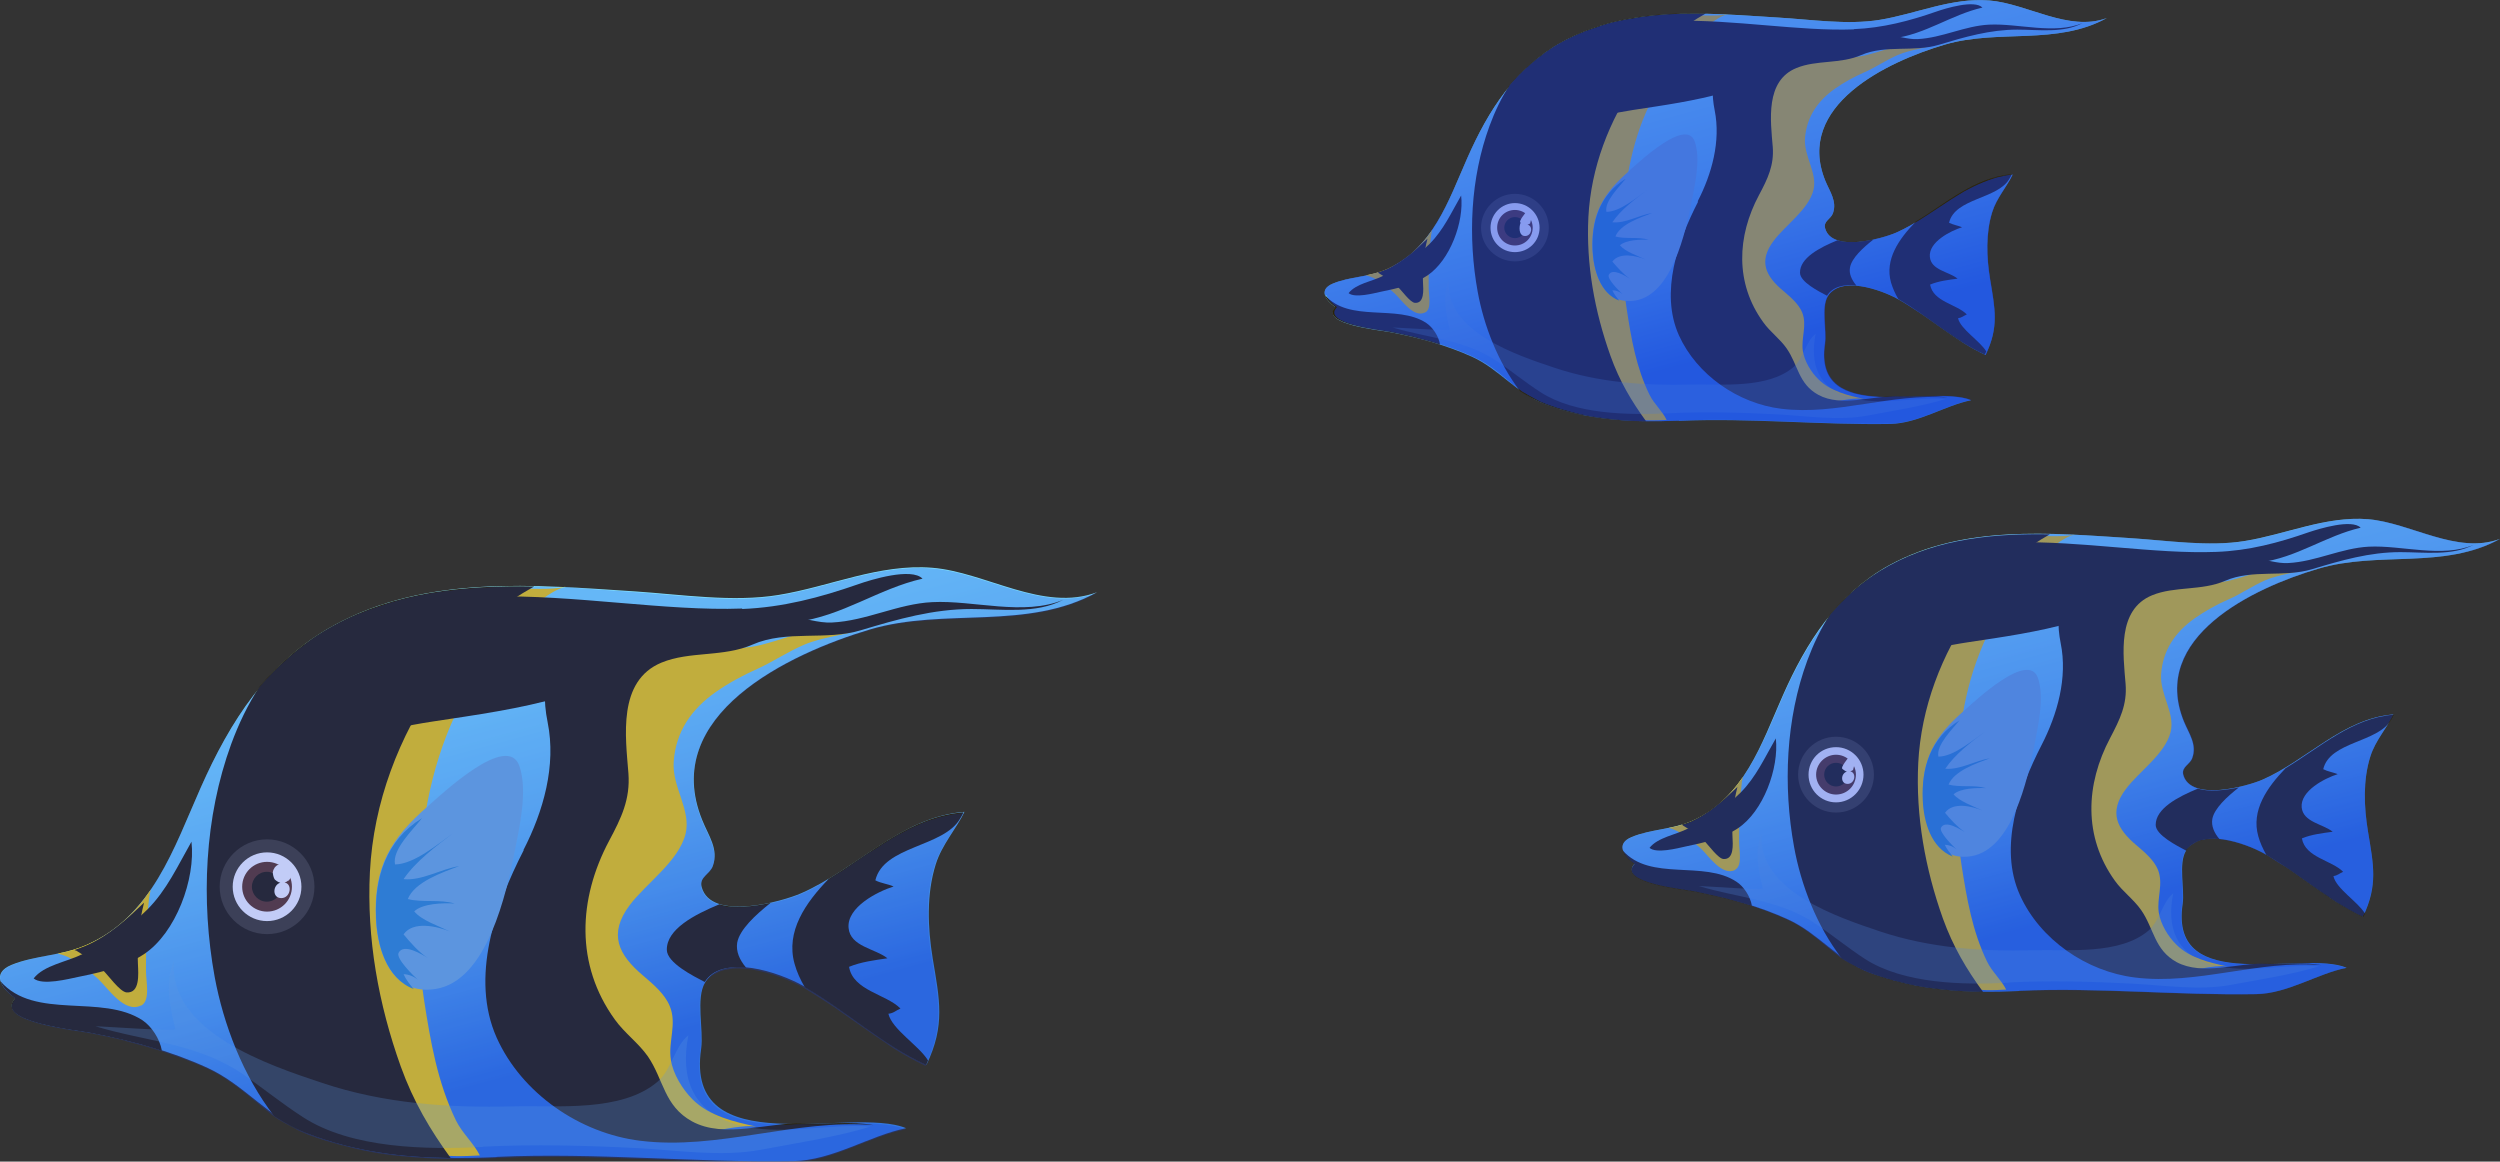
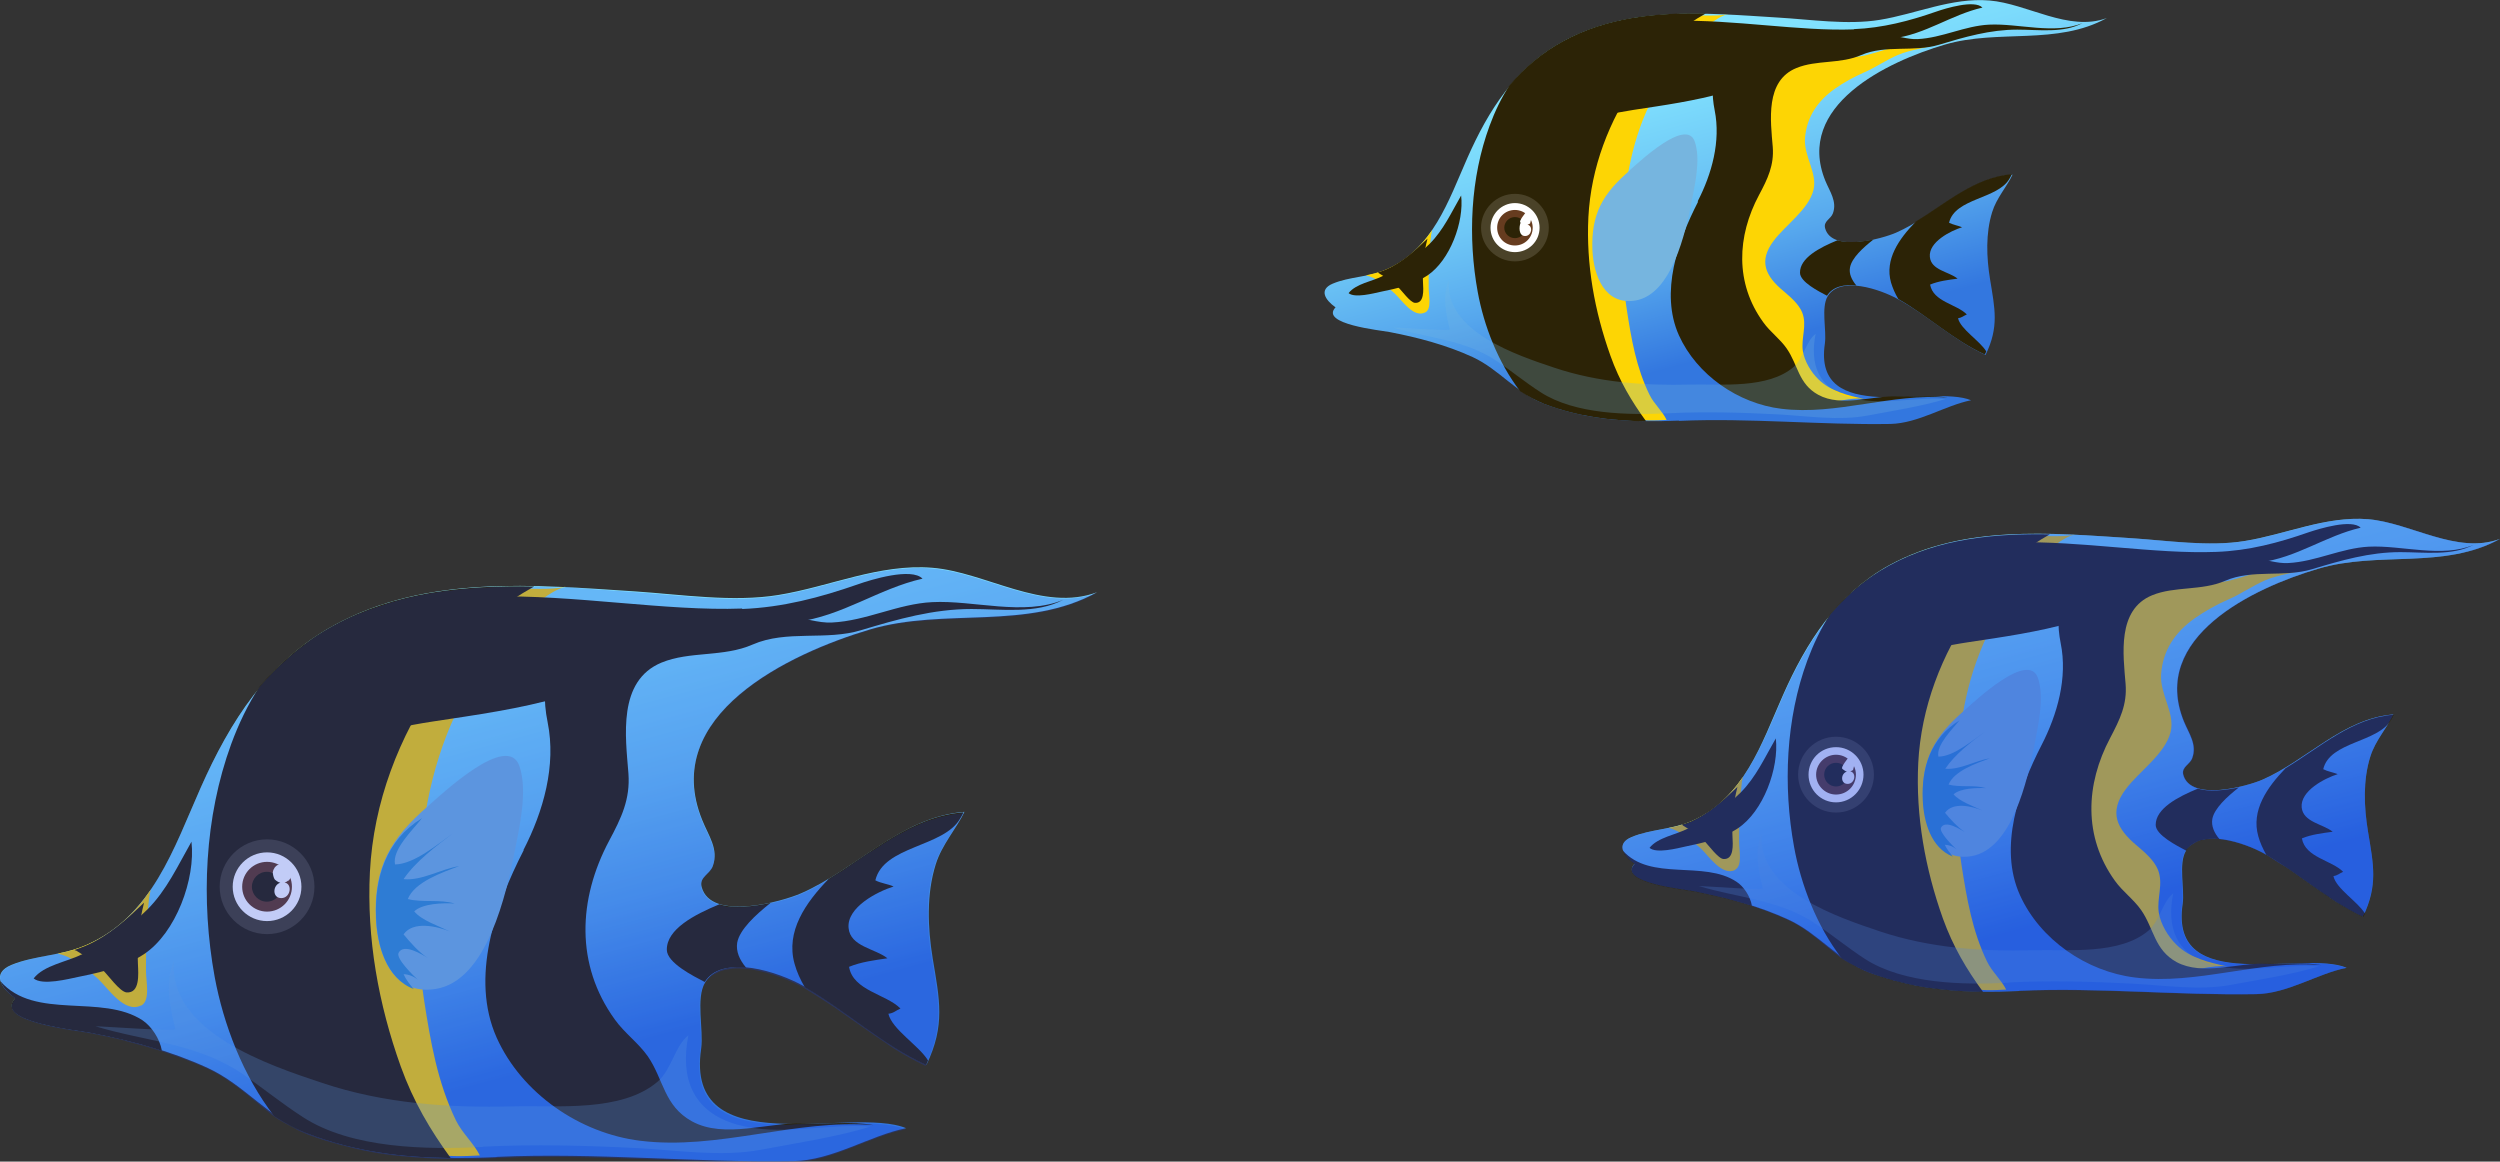
<svg xmlns="http://www.w3.org/2000/svg" xmlns:xlink="http://www.w3.org/1999/xlink" viewBox="0 0 105.5 49.02">
  <rect x="0" y="0" width="105.5" height="49.02" fill="#333333" stroke="none" />
  <defs>
    <style>.g{fill:#fff;}.h{opacity:.4;}.h,.i,.j{fill:#143ce0;}.k,.l{fill:#2c2306;}.l{mix-blend-mode:screen;}.i,.m{opacity:.26;}.j{opacity:.51;}.n{isolation:isolate;}.o{fill:#663c1f;}.p{fill:url(#f);}.q{fill:#4a4228;}.r,.m{fill:#76b5df;}.s{fill:url(#d);}.t{fill:url(#e);}.m{mix-blend-mode:multiply;}.u{fill:#3793d0;}.v{fill:#fdd504;}</style>
    <linearGradient id="d" x1="802.96" y1="178.31" x2="798.26" y2="161.01" gradientTransform="translate(-776.82 -134.12)" gradientUnits="userSpaceOnUse">
      <stop offset="0" stop-color="#3377df" />
      <stop offset=".02" stop-color="#357ae0" />
      <stop offset=".33" stop-color="#56a7ed" />
      <stop offset=".61" stop-color="#6ec7f6" />
      <stop offset=".84" stop-color="#7cdbfc" />
      <stop offset="1" stop-color="#82e3ff" />
    </linearGradient>
    <linearGradient id="e" x1="851.36" y1="148.56" x2="848.01" y2="136.22" xlink:href="#d" />
    <linearGradient id="f" x1="866.2" y1="172.23" x2="862.44" y2="158.38" xlink:href="#d" />
  </defs>
  <g class="n">
    <g id="a" />
    <g id="b">
      <g id="c">
        <g>
          <g>
            <g>
              <path class="s" d="M20.94,48.83c-2.73,.12-5.35,0-7.92-.99-1.67-.64-2.67-2.04-4.25-2.77-1.56-.72-3.25-1.17-4.93-1.49-.52-.11-4.14-.46-3.19-1.46-.64-.45-1-1.05-.17-1.4,1-.41,2.13-.38,3.16-.84,2.78-1.22,3.69-4.07,4.83-6.64,1.24-2.8,2.85-5.34,5.62-6.85,3.91-2.14,8.46-1.71,12.74-1.43,1.93,.13,4.11,.46,6.01,.15,2.17-.35,4.26-1.33,6.5-1.15,2.25,.18,4.69,1.89,6.96,1.03-2.96,1.64-6.42,.64-9.58,1.57-3.43,1.02-8.9,3.62-7.08,8.06,.26,.65,.7,1.22,.44,1.93-.13,.35-.58,.46-.47,.88,.39,1.46,3.39,.62,4.19,.27,2.34-1.02,4.23-3.23,6.9-3.44-.34,.71-.95,1.38-1.21,2.21-.4,1.27-.34,2.68-.13,3.97,.29,1.75,.54,2.82-.26,4.49-1.9-.87-3.39-2.31-5.21-3.33-1.02-.57-3.38-1.38-4.13-.15-.41,.67-.06,2.01-.17,2.8-.73,4.91,6.36,2.4,8.65,3.36-1.54,.31-3.1,1.36-4.77,1.39-4.16,.07-8.32-.37-12.5-.18Z" />
-               <path class="v" d="M22.06,42.21c.07,.76,.25,1.51,.59,2.23,1.3,2.82,3.77,3.69,6.73,3.4,.84-.08,1.74-.38,2.53-.3-.92-.2-1.96-.43-2.68-1.14-.43-.43-.83-1.08-.92-1.68-.12-.76,.27-1.52-.05-2.27-.21-.51-.7-.92-1.11-1.27-1.06-.89-1.49-1.76-.58-2.98,.69-.92,2.07-1.85,2.36-3.01,.25-1.01-.58-1.98-.5-3.05,.09-1.27,.75-2.22,1.78-2.94,.54-.38,1.14-.7,1.74-.97,.67-.3,1.29-.73,1.98-1.02,.8-.34,1.64-.38,2.43-.66-1.45-.39-2.86,.32-4.26,.67-1.1,.28-2.13,.02-3.21-.21-1.24-.25-2.89-.76-3.96,.11-.95,.78-1.11,1.99-1.06,3.15,.11,2.66-.36,5.05-1.18,7.58-.45,1.41-.74,2.91-.61,4.36Z" />
              <path class="v" d="M14.36,34.85c.41-4.19,2.18-8.49,6.48-9.85,1.02-.32,2.12-.01,3.05-.25-.79,.2-1.72,1.12-2.24,1.7-1.14,1.26-2.2,3.01-2.81,4.59-.94,2.42-1.2,4.97-1.2,7.55,0,1.24,.07,2.41,.26,3.64,.27,1.73,.56,3.44,1.34,5.05,.27,.55,.75,.96,1.01,1.48-.61,.03-1.51,.08-2.08-.11-1.51-.5-2.08-3.57-2.52-4.87-.95-2.81-1.58-5.97-1.29-8.94Z" />
              <g>
                <path class="k" d="M19.02,48.87c-.86-1.18-1.57-2.37-2.11-3.87-.94-2.63-1.44-5.39-1.3-8.2,.15-2.94,1.22-5.71,2.88-8.11,.85-1.23,1.86-2.5,3.1-3.35,.31-.22,.63-.41,.95-.59-2.93-.06-5.84,.21-8.47,1.65-1.23,.67-2.26,1.56-3.12,2.58-.49,.75-.88,1.57-1.19,2.41-1.13,3.09-1.29,6.61-.7,9.84,.37,2,1.2,4.18,2.51,5.87,.45,.29,.92,.56,1.44,.75,1.96,.75,3.95,1,6,1.02Z" />
                <path class="k" d="M22.1,35.88c-1.19,2.31-2.27,5.38-1.14,7.91,1.06,2.36,3.52,4.04,6.06,4.35,3.29,.41,6.55-.93,9.84-.66-.86-.17-2.04-.03-2.96-.07-1.47-.06-3.33,.66-4.7-.09-1.18-.65-1.19-1.76-1.86-2.74-.4-.57-.98-.98-1.39-1.55-1.68-2.32-1.55-5.09-.25-7.54,.52-.97,.9-1.76,.82-2.85-.12-1.54-.47-3.91,1.4-4.68,1.19-.49,2.61-.22,3.84-.76,1.44-.63,3.1-.15,4.59-.61,1.53-.46,3.03-.89,4.65-.89,1.26,0,2.73,.22,3.87-.39-1.67,.7-3.79,.01-5.53,.1-1.45,.07-2.78,.79-4.23,.86-.62,.03-1.14-.21-1.74-.22-.75-.01-1.46,.21-2.22,.12-2.06-.24-4.01-.66-6.02,.17-1.89,.78-2.4,2.27-2.02,4.14,.37,1.83-.18,3.76-1.02,5.39Z" />
                <path class="k" d="M32.52,38.1c-.72,.16-1.56,.25-2.16,.06-1.06,.44-2.23,1.05-2.22,1.92,0,.55,1.12,1.11,1.6,1.36,.34-.55,1.02-.68,1.75-.6-.28-.33-.44-.69-.38-1.06,.1-.55,.77-1.17,1.4-1.67Z" />
                <path class="k" d="M34.97,37.09c-.98,1.01-1.82,2.22-1.44,3.58,.09,.33,.24,.66,.43,.99,1.78,1.02,3.25,2.42,5.12,3.28,.03-.07,.06-.13,.08-.19-.36-.61-1.52-1.31-1.67-1.97,.22-.02,.32-.14,.51-.22-.6-.61-2-.75-2.17-1.76,.51-.21,1.08-.28,1.62-.36-.51-.41-1.57-.49-1.64-1.28-.08-.88,1.23-1.54,1.9-1.75-.24-.11-.52-.13-.77-.26,.35-1.47,2.89-1.39,3.58-2.61,.05-.08,.1-.17,.14-.26-2.2,.17-3.88,1.71-5.71,2.82Z" />
              </g>
              <path class="r" d="M18.07,34.01c.53-.46,3.35-3.14,3.85-1.68,.36,1.05,0,2.57-.2,3.61-.35,1.73-1.15,5.43-3.32,5.79-1.82,.31-2.48-1.48-2.54-2.98-.09-2.16,.61-3.35,2.21-4.74Z" />
              <path class="u" d="M17.79,34.55c-.38,.48-1.25,1.31-1.12,1.93,.8-.01,1.81-.86,2.45-1.32-.72,.55-1.58,1.19-2.09,1.94,.77,.08,1.6-.44,2.35-.55-.7,.26-1.89,.67-2.17,1.39,.62,.16,1.35,0,1.98,.19-.49-.03-1.35-.01-1.71,.33,.31,.38,1.04,.62,1.51,.85-.55-.22-1.55-.46-1.96,.12,.3,.36,.64,.75,1.04,1.01-.25-.16-1.04-.65-1.25-.23-.12,.24,.63,.97,.82,1.14-.18-.15-.39-.23-.61-.24,.1,.23,.27,.44,.43,.63-1.17-.46-1.54-1.85-1.59-3-.07-1.72,.42-3.27,1.93-4.21Z" />
              <path class="v" d="M5.95,42.44c.41-.21,.21-1.02,.21-1.47,0-1.04,.01-2.03,.13-3.06,.01-.1,.04-.22,.07-.36-.67,.98-1.52,1.81-2.72,2.33-.39,.17-.79,.28-1.2,.36,.13,.04,.26,.07,.39,.13,.49,.23,.92,.58,1.31,.94,.41,.38,1.11,1.47,1.81,1.12Z" />
              <path class="k" d="M3.19,40.1c.41,.24,.8,.53,1.16,.85,.19,.17,.71,.91,.99,.93,.57,.04,.5-.76,.48-1.21-.04-.91,.04-1.71,.26-2.58-.74,.71-1.49,1.4-2.44,1.81-.16,.07-.33,.13-.5,.19,.02,0,.03,.02,.05,.03Z" />
              <path class="k" d="M6.83,44.33c-.09-.5-.44-1.02-.81-1.27-1.73-1.14-4.55,.01-6-1.65,.08,.24,.32,.5,.62,.72-.95,1,2.67,1.35,3.19,1.46,1,.19,2.01,.43,2.99,.75Z" />
              <path class="q" d="M13.27,37.42c0,1.11-.9,2-2,2s-2-.9-2-2,.9-2,2-2,2,.9,2,2Z" />
              <path class="g" d="M12.72,37.42c0,.8-.65,1.45-1.45,1.45s-1.45-.65-1.45-1.45,.65-1.45,1.45-1.45,1.45,.65,1.45,1.45Z" />
              <path class="o" d="M12.32,37.42c0,.58-.47,1.05-1.05,1.05s-1.05-.47-1.05-1.05,.47-1.05,1.05-1.05,1.05,.47,1.05,1.05Z" />
              <path class="k" d="M11.89,37.42c0,.34-.28,.63-.63,.63s-.63-.29-.63-.63,.28-.63,.63-.63,.63,.28,.63,.63Z" />
              <path class="g" d="M12.17,37.17s.07-.07,.09-.12c.03-.05,.04-.1,.05-.15-.02-.18-.05-.24-.09-.3-.13-.11-.2-.13-.27-.14-.05-.01-.11,0-.16,.02-.05,.01-.1,.03-.14,.07-.04,.03-.07,.07-.09,.12-.03,.04-.04,.1-.05,.15,.02,.17,.05,.24,.09,.3,.12,.1,.18,.12,.23,.13-.33,.1-.35,.65,.04,.65s.49-.59,.14-.66c.07-.02,.11-.04,.15-.08Z" />
              <path class="l" d="M31.32,25.68c-6.43,.24-15.42-2.85-19.89,3.77-.54,.8-1.01,1.65,.23,1.8,2.26,.26,4.38-.47,6.59-.8,1.84-.28,3.68-.53,5.47-1.05,1.37-.4,2.48-1,3.72-1.66,2.07-1.1,3.91-1.22,6.18-1.5,1.91-.23,3.45-1.4,5.31-1.82-.46-.48-2.17,.04-2.73,.24-1.61,.56-3.16,.97-4.88,1.04Z" />
              <path class="m" d="M20.37,48.4c-2.35,.12-5.53,.08-7.59-1.26-.87-.56-1.68-1.22-2.53-1.81-1.91-1.31-4.13-1.38-6.22-2.02,.34,0,3.4,.23,3.37,.12-.23-.95-.45-1.94-.06-2.9-.26,3.03,4.07,4.44,6.26,5.17,2.59,.87,5.33,1.06,8.04,.99,1.86-.05,4.6,.26,6.12-1.05,.58-.5,.72-1.5,1.29-1.95-.36,1.79,.17,3.24,2.06,3.77,1.83,.51,3.76-.06,5.63,.08-1.38,.43-3.15,.7-4.64,.98-1.66,.31-3.51,.02-5.19-.07-2.19-.11-4.36-.17-6.55-.06Z" />
              <path class="l" d="M3.44,40.28c-.61,.31-1.59,.45-2.02,1.01,.37,.31,1.47,.02,1.91-.07,.93-.19,1.94-.42,2.74-.95,1.35-.89,2.19-3.18,2.01-4.75-.57,1-1.04,2.04-1.86,2.86-.8,.8-1.79,1.4-2.79,1.91Z" />
            </g>
            <path class="i" d="M.03,41.42c-.08-.26,.03-.51,.46-.69,.69-.29,1.43-.37,2.17-.53,.09-.02,.17-.04,.26-.06,.24-.06,.49-.14,.72-.24,.28-.12,.53-.28,.78-.43,.14-.1,.29-.2,.42-.3,.16-.12,.32-.24,.46-.38,.1-.1,.19-.19,.28-.29,.13-.14,.26-.28,.37-.42,.09-.11,.17-.22,.26-.33,.96-1.32,1.57-2.95,2.25-4.49,.65-1.48,1.42-2.88,2.39-4.1,.04-.06,.06-.12,.1-.17,.38-.44,.79-.86,1.23-1.24,.27-.24,.52-.43,.77-.62,.06-.04,.11-.09,.17-.13,.3-.21,.62-.41,.95-.59,.44-.24,.88-.44,1.33-.61,.12-.05,.23-.09,.35-.13,.43-.15,.86-.29,1.3-.4,.53-.13,1-.22,1.47-.29,.13-.02,.25-.04,.38-.05,.43-.05,.86-.1,1.29-.12,.05,0,.1-.01,.14-.01,.48-.03,.95-.04,1.43-.04h.41c.12,0,.24,0,.37,0,.38,.01,.78,.02,1.18,.04,.05-.01,.11,0,.16-.02,.94,.07,1.95,.14,2.94,.21,1.93,.13,4.11,.46,6.01,.15,2.17-.35,4.26-1.33,6.5-1.15,2.25,.18,4.69,1.89,6.96,1.03-2.96,1.64-6.42,.64-9.58,1.57-3.43,1.02-8.9,3.62-7.08,8.06,.26,.65,.7,1.22,.44,1.93-.13,.35-.58,.46-.47,.88,.14,.54,.65,.76,1.26,.82h.18c.14,0,.28,0,.43,0,.08-.01,.16-.02,.24-.03,.13-.02,.26-.03,.39-.05,.08-.02,.16-.03,.24-.04,.61-.12,1.16-.3,1.44-.42,.52-.23,1.02-.52,1.51-.83,.1-.06,.2-.13,.3-.19,.15-.1,.3-.2,.44-.3,.34-.23,.68-.46,1.02-.67l.15-.1c.2-.13,.41-.25,.61-.37,.09-.05,.17-.1,.26-.14,.18-.1,.36-.19,.54-.27,.1-.04,.19-.08,.29-.13,.19-.08,.38-.14,.58-.2,.09-.03,.18-.06,.28-.08,.29-.07,.59-.13,.9-.15-.04,.09-.09,.18-.14,.26-.37,.64-.85,1.23-1.07,1.94-.4,1.27-.34,2.68-.13,3.97,.28,1.67,.51,2.74-.18,4.3-.02,.07-.05,.13-.08,.2-.47-.22-.92-.47-1.35-.74-.12-.07-.23-.16-.35-.24-.68-.45-1.34-.93-2.02-1.4-.04-.03-.07-.05-.11-.08-.22-.15-.46-.29-.68-.44-.23-.14-.46-.3-.7-.43-.6-.33-1.65-.74-2.57-.78-.08,0-.17-.01-.25,0-.11,0-.21,.02-.31,.04-.07,.01-.15,.02-.21,.04-.11,.03-.21,.08-.3,.13-.05,.02-.1,.04-.14,.07-.13,.09-.25,.21-.34,.35-.41,.67-.06,2.01-.17,2.8-.39,2.62,1.44,3.12,3.58,3.17,.27-.02,.53-.04,.78-.03,.47,.02,1.01,0,1.54-.01,1.11-.04,2.12-.04,2.75,.23-1.54,.31-3.1,1.36-4.77,1.39-4.16,.07-8.32-.37-12.5-.18-.65,.03-1.29,.04-1.92,.04-.47,0-.93-.03-1.39-.06-.09,0-.19-.02-.28-.02-.44-.04-.87-.08-1.3-.15-.51-.08-.95-.17-1.39-.29-.1-.03-.21-.05-.32-.08-.44-.12-.88-.25-1.32-.42-.21-.08-.41-.17-.6-.28-.29-.15-.57-.3-.84-.48-.97-.76-1.77-1.54-2.81-2.02-.68-.32-1.4-.57-2.12-.8-.35-.11-.7-.21-1.06-.3-.12-.03-.24-.06-.35-.1-.47-.11-.93-.21-1.4-.3-.52-.11-4.14-.46-3.19-1.46-.15-.11-.28-.22-.39-.34-.11-.12-.19-.24-.22-.36,0-.01,0-.01,0,0Z" />
          </g>
          <g>
            <g>
              <path class="t" d="M70.83,17.75c-1.95,.08-3.81,0-5.65-.7-1.19-.46-1.91-1.46-3.03-1.98-1.11-.51-2.32-.83-3.52-1.06-.37-.07-2.95-.33-2.27-1.04-.45-.32-.71-.75-.12-1,.71-.3,1.52-.27,2.25-.59,1.98-.87,2.63-2.9,3.44-4.73,.88-1.99,2.03-3.81,4.01-4.89,2.79-1.53,6.03-1.21,9.08-1.02,1.38,.08,2.93,.32,4.29,.1,1.55-.25,3.04-.95,4.64-.82,1.6,.13,3.35,1.34,4.96,.74-2.11,1.17-4.58,.46-6.83,1.12-2.45,.72-6.34,2.58-5.05,5.75,.19,.46,.5,.87,.32,1.37-.09,.25-.41,.33-.33,.63,.28,1.04,2.42,.44,2.99,.19,1.67-.73,3.02-2.3,4.92-2.45-.24,.51-.68,.99-.86,1.58-.28,.9-.24,1.91-.09,2.83,.2,1.24,.39,2.01-.19,3.2-1.35-.62-2.41-1.65-3.72-2.37-.73-.4-2.41-.98-2.94-.11-.29,.48-.04,1.44-.12,2-.52,3.5,4.53,1.71,6.17,2.39-1.1,.22-2.21,.97-3.4,1-2.96,.05-5.93-.26-8.91-.13Z" />
              <path class="v" d="M71.63,13.02c.05,.54,.18,1.08,.42,1.59,.93,2.02,2.68,2.63,4.8,2.43,.6-.06,1.24-.27,1.8-.21-.66-.14-1.39-.31-1.91-.82-.31-.3-.59-.76-.66-1.2-.08-.55,.19-1.09-.03-1.63-.15-.36-.5-.65-.79-.9-.76-.63-1.06-1.26-.41-2.12,.49-.66,1.48-1.32,1.68-2.15,.17-.71-.41-1.41-.36-2.17,.07-.91,.54-1.59,1.27-2.1,.38-.27,.81-.5,1.24-.69,.48-.21,.92-.52,1.41-.73,.57-.24,1.17-.28,1.74-.48-1.03-.28-2.04,.23-3.04,.48-.78,.2-1.52,.02-2.29-.14-.88-.19-2.06-.55-2.82,.08-.68,.55-.79,1.41-.76,2.24,.08,1.9-.25,3.6-.84,5.41-.32,1-.53,2.07-.43,3.11Z" />
              <path class="v" d="M66.14,7.78c.29-2.99,1.55-6.05,4.62-7.02,.73-.23,1.51,0,2.17-.17-.56,.14-1.23,.79-1.6,1.21-.81,.91-1.57,2.15-2.01,3.28-.67,1.73-.86,3.55-.86,5.38,0,.89,.05,1.72,.19,2.6,.19,1.24,.4,2.46,.96,3.6,.19,.39,.54,.68,.72,1.06-.43,.02-1.08,.06-1.48-.08-1.08-.36-1.48-2.54-1.79-3.47-.68-2-1.12-4.25-.92-6.37Z" />
              <g>
                <path class="k" d="M69.46,17.77c-.61-.84-1.12-1.69-1.5-2.76-.67-1.88-1.03-3.85-.93-5.85,.11-2.09,.87-4.07,2.06-5.78,.61-.88,1.33-1.78,2.21-2.39,.22-.15,.45-.29,.68-.42-2.09-.04-4.17,.15-6.04,1.18-.88,.48-1.61,1.11-2.23,1.84-.35,.53-.63,1.12-.85,1.72-.81,2.2-.92,4.71-.5,7.01,.26,1.43,.86,2.98,1.79,4.19,.32,.21,.66,.39,1.02,.54,1.4,.53,2.82,.71,4.28,.73Z" />
                <path class="k" d="M71.66,8.51c-.85,1.65-1.62,3.83-.81,5.64,.76,1.68,2.51,2.88,4.32,3.1,2.35,.29,4.67-.67,7.02-.47-.61-.12-1.46-.02-2.11-.05-1.05-.05-2.37,.47-3.35-.07-.84-.46-.85-1.26-1.33-1.95-.28-.41-.7-.7-.99-1.11-1.2-1.65-1.11-3.63-.18-5.37,.37-.69,.64-1.26,.58-2.03-.09-1.1-.33-2.79,1-3.33,.85-.35,1.86-.16,2.74-.55,1.03-.44,2.21-.11,3.27-.43,1.09-.33,2.16-.64,3.31-.64,.9,0,1.95,.16,2.76-.28-1.19,.5-2.7,.01-3.95,.07-1.03,.05-1.98,.56-3.02,.61-.44,.02-.81-.15-1.24-.15-.53-.01-1.04,.15-1.58,.08-1.47-.17-2.86-.47-4.3,.12-1.35,.56-1.71,1.62-1.44,2.96,.26,1.3-.12,2.68-.72,3.84Z" />
                <path class="k" d="M79.08,10.1c-.51,.11-1.11,.17-1.54,.04-.76,.31-1.59,.75-1.58,1.37,0,.39,.8,.79,1.14,.97,.24-.39,.73-.49,1.24-.43-.2-.24-.32-.5-.27-.76,.07-.4,.55-.84,1-1.19Z" />
                <path class="k" d="M80.83,9.37c-.7,.72-1.3,1.58-1.03,2.55,.07,.23,.17,.47,.31,.7,1.27,.73,2.32,1.73,3.65,2.34,.02-.04,.04-.09,.06-.13-.26-.44-1.09-.94-1.19-1.4,.15-.02,.23-.1,.37-.16-.43-.44-1.42-.53-1.55-1.26,.36-.15,.77-.2,1.16-.25-.36-.3-1.12-.35-1.17-.92-.06-.63,.88-1.1,1.36-1.25-.17-.07-.37-.1-.55-.19,.25-1.05,2.06-.99,2.55-1.86,.04-.06,.07-.13,.1-.19-1.57,.13-2.76,1.22-4.07,2.01Z" />
              </g>
              <path class="r" d="M68.78,7.18c.38-.33,2.39-2.24,2.74-1.2,.26,.75,0,1.83-.14,2.57-.25,1.23-.82,3.87-2.36,4.13-1.3,.22-1.77-1.05-1.82-2.12-.06-1.54,.44-2.39,1.58-3.37Z" />
-               <path class="u" d="M68.59,7.56c-.27,.34-.89,.94-.8,1.38,.57,0,1.29-.61,1.74-.94-.51,.39-1.13,.84-1.49,1.38,.55,.06,1.14-.31,1.68-.39-.5,.19-1.35,.47-1.55,.99,.44,.12,.97,0,1.41,.14-.35-.02-.96,0-1.22,.23,.22,.27,.74,.44,1.08,.6-.39-.16-1.1-.32-1.4,.09,.22,.25,.46,.53,.74,.72-.18-.11-.74-.47-.89-.16-.08,.17,.45,.69,.58,.81-.13-.11-.28-.16-.43-.16,.07,.16,.19,.31,.3,.44-.83-.32-1.09-1.32-1.13-2.14-.05-1.22,.3-2.32,1.38-3Z" />
              <path class="v" d="M60.14,13.19c.29-.15,.15-.73,.15-1.05,0-.74,0-1.45,.1-2.18,0-.07,.03-.16,.05-.25-.48,.69-1.08,1.29-1.94,1.66-.28,.12-.57,.19-.86,.25,.09,.02,.19,.05,.28,.09,.35,.16,.65,.41,.94,.68,.3,.27,.79,1.05,1.29,.79Z" />
              <path class="k" d="M58.17,11.52c.3,.17,.57,.38,.83,.6,.14,.12,.51,.65,.71,.66,.4,.03,.36-.54,.34-.87-.03-.65,.03-1.21,.19-1.84-.53,.51-1.06,1-1.74,1.3-.12,.05-.24,.09-.36,.13,.01,0,.02,.01,.04,.02Z" />
-               <path class="k" d="M60.77,14.54c-.06-.36-.31-.73-.58-.91-1.23-.81-3.25,.01-4.28-1.18,.05,.17,.23,.35,.44,.51-.68,.71,1.9,.96,2.27,1.04,.72,.14,1.43,.31,2.13,.53Z" />
              <path class="q" d="M65.36,9.61c0,.79-.64,1.42-1.43,1.42s-1.43-.64-1.43-1.42,.64-1.43,1.43-1.43,1.43,.64,1.43,1.43Z" />
              <path class="g" d="M64.97,9.61c0,.57-.46,1.03-1.04,1.03s-1.03-.46-1.03-1.03,.46-1.04,1.03-1.04,1.04,.47,1.04,1.04Z" />
              <path class="o" d="M64.68,9.61c0,.41-.33,.75-.75,.75s-.75-.33-.75-.75,.33-.75,.75-.75,.75,.34,.75,.75Z" />
              <path class="k" d="M64.38,9.61c0,.24-.2,.44-.45,.44s-.45-.2-.45-.44,.2-.45,.45-.45,.45,.2,.45,.45Z" />
              <path class="g" d="M64.57,9.43c.09-.32,.07-.37,.03-.4-.1-.08-.14-.1-.19-.1-.3,.39-.28,.43-.24,.47-.07,.16-.09,.56,.19,.56s.35-.42,.1-.48c.05-.01,.08-.03,.11-.05Z" />
              <path class="l" d="M78.23,1.24c-4.59,.17-10.99-2.03-14.18,2.69-.39,.57-.72,1.18,.17,1.28,1.61,.19,3.13-.33,4.7-.57,1.31-.2,2.62-.38,3.9-.75,.98-.29,1.76-.72,2.65-1.19,1.48-.78,2.79-.87,4.41-1.08,1.36-.16,2.46-1,3.78-1.3-.33-.34-1.55,.03-1.95,.17-1.15,.4-2.26,.69-3.48,.74Z" />
              <path class="m" d="M70.42,17.44c-1.68,.08-3.94,.06-5.41-.89-.62-.4-1.2-.87-1.81-1.29-1.36-.93-2.94-.99-4.43-1.44,.24,0,2.43,.16,2.41,.08-.16-.67-.32-1.39-.04-2.07-.18,2.17,2.91,3.17,4.46,3.69,1.85,.62,3.8,.76,5.73,.71,1.32-.03,3.28,.19,4.37-.75,.41-.36,.51-1.08,.92-1.39-.26,1.28,.12,2.31,1.47,2.69,1.31,.36,2.68-.04,4.01,.06-.98,.3-2.24,.5-3.31,.7-1.18,.22-2.5,.02-3.7-.05-1.56-.08-3.11-.13-4.67-.05Z" />
              <path class="l" d="M58.35,11.65c-.43,.22-1.13,.32-1.44,.72,.26,.22,1.05,.01,1.37-.06,.66-.13,1.38-.3,1.95-.68,.96-.64,1.56-2.27,1.43-3.38-.41,.71-.74,1.45-1.33,2.04-.57,.57-1.27,1-1.99,1.36Z" />
            </g>
-             <path class="j" d="M55.92,12.46c-.06-.19,.02-.37,.32-.49,.49-.21,1.02-.26,1.55-.38,.06-.02,.12-.03,.19-.05,.17-.04,.35-.1,.52-.17,.2-.09,.38-.2,.55-.31,.1-.06,.2-.14,.3-.21,.11-.08,.23-.17,.33-.27,.07-.06,.14-.13,.2-.2,.09-.1,.18-.2,.27-.3,.06-.08,.12-.16,.18-.24,.69-.95,1.12-2.1,1.6-3.2,.47-1.05,1.01-2.05,1.71-2.92,.03-.04,.04-.08,.07-.13,.27-.31,.56-.61,.88-.88,.19-.17,.37-.31,.55-.44,.04-.03,.08-.06,.12-.09,.22-.15,.44-.3,.68-.42,.31-.17,.63-.31,.95-.44,.08-.03,.17-.06,.25-.09,.3-.11,.61-.21,.93-.29,.38-.09,.71-.15,1.05-.2,.09-.02,.18-.03,.27-.04,.3-.04,.61-.07,.92-.09,.44-.03,.78-.03,1.12-.03h.55c.27,.01,.56,.02,.84,.03,.78,.04,1.5,.08,2.2,.13,1.38,.08,2.93,.32,4.29,.1,1.55-.25,3.04-.95,4.64-.82,1.6,.13,3.35,1.34,4.96,.74-2.11,1.17-4.58,.46-6.83,1.12-2.45,.72-6.34,2.58-5.05,5.75,.19,.46,.5,.87,.32,1.37-.09,.25-.41,.33-.33,.63,.1,.38,.46,.54,.9,.58,.23,0,.33,.01,.44,0l.17-.02c.09-.01,.19-.02,.28-.04,.06-.01,.11-.02,.17-.03,.44-.09,.83-.21,1.03-.3,.37-.16,.73-.37,1.08-.59,.07-.04,.14-.09,.22-.14,.1-.07,.21-.14,.32-.21,.24-.16,.48-.32,.73-.48,.25-.16,.4-.24,.54-.33,.06-.03,.12-.06,.19-.1,.13-.07,.26-.13,.39-.19,.07-.03,.14-.06,.21-.09,.14-.06,.27-.1,.41-.15,.07-.02,.13-.04,.2-.06,.21-.05,.42-.1,.64-.11-.03,.06-.07,.13-.1,.19-.27,.46-.6,.88-.76,1.39-.28,.9-.24,1.91-.09,2.83,.2,1.19,.36,1.95-.13,3.06-.02,.05-.04,.1-.06,.14-.34-.15-.65-.33-.96-.52-.08-.05-.16-.12-.25-.17-.49-.32-.96-.66-1.44-1-.24-.16-.41-.26-.57-.37-.16-.11-.33-.22-.5-.31-.42-.24-1.18-.52-1.83-.56-.06,0-.12,0-.18,0-.08,0-.15,.01-.22,.02-.05,.01-.1,.02-.15,.03-.08,.02-.15,.05-.21,.09-.2,.12-.28,.2-.34,.3-.29,.48-.04,1.44-.12,2-.28,1.86,1.03,2.22,2.55,2.26,.19-.02,.38-.03,.55-.02,.34,.01,.72,0,1.1-.01,.79-.03,1.51-.03,1.96,.16-1.1,.22-2.21,.97-3.4,1-2.96,.05-5.93-.26-8.91-.13-.46,.02-.92,.03-1.37,.03-.34,0-.66-.02-.99-.04-.07,0-.13-.01-.2-.02-.31-.03-.62-.06-.93-.11-.37-.05-.68-.12-.99-.2-.07-.02-.15-.04-.22-.06-.32-.08-.63-.19-.94-.3-.15-.06-.29-.12-.43-.2-.2-.11-.41-.22-.6-.34-.69-.54-1.26-1.1-2.01-1.44-.49-.23-1-.41-1.51-.57-.25-.08-.5-.15-.75-.21-.08-.03-.17-.05-.25-.07-.33-.08-.67-.15-1-.22-.37-.07-2.95-.33-2.27-1.04-.11-.07-.2-.16-.28-.24-.08-.09-.13-.17-.16-.26,0,0,0,0,0,0Z" />
          </g>
          <g>
            <g>
              <path class="p" d="M85.22,41.82c-2.19,.1-4.28,0-6.34-.79-1.33-.51-2.14-1.64-3.4-2.22-1.25-.58-2.6-.93-3.94-1.2-.42-.08-3.31-.37-2.55-1.17-.51-.35-.8-.84-.13-1.12,.8-.33,1.7-.31,2.52-.67,2.23-.98,2.95-3.26,3.86-5.31,.99-2.24,2.28-4.27,4.49-5.49,3.13-1.71,6.77-1.36,10.19-1.14,1.55,.1,3.29,.37,4.81,.12,1.74-.28,3.41-1.06,5.2-.92,1.8,.15,3.76,1.51,5.57,.83-2.37,1.31-5.13,.5-7.67,1.26-2.75,.81-7.12,2.89-5.67,6.45,.21,.51,.56,.97,.35,1.54-.1,.28-.46,.37-.38,.7,.31,1.16,2.71,.49,3.35,.21,1.87-.82,3.39-2.58,5.52-2.75-.27,.57-.76,1.1-.97,1.77-.32,1.01-.27,2.14-.1,3.17,.23,1.4,.43,2.26-.21,3.59-1.52-.69-2.71-1.85-4.17-2.66-.82-.46-2.71-1.1-3.3-.12-.33,.54-.05,1.61-.14,2.24-.59,3.94,5.09,1.92,6.92,2.7-1.23,.24-2.48,1.09-3.82,1.11-3.32,.06-6.66-.29-10-.14Z" />
              <path class="v" d="M86.11,36.52c.06,.61,.2,1.21,.47,1.78,1.04,2.26,3.01,2.95,5.38,2.72,.68-.06,1.39-.3,2.02-.24-.74-.16-1.56-.34-2.14-.92-.35-.34-.66-.86-.74-1.35-.09-.61,.21-1.21-.04-1.82-.17-.4-.56-.73-.89-1.01-.85-.71-1.19-1.41-.46-2.38,.55-.74,1.66-1.48,1.89-2.41,.2-.8-.46-1.58-.4-2.44,.07-1.02,.6-1.78,1.42-2.36,.43-.3,.91-.57,1.39-.78,.54-.23,1.03-.58,1.58-.82,.64-.27,1.31-.31,1.95-.53-1.16-.31-2.29,.25-3.41,.53-.88,.22-1.71,.02-2.57-.16-.99-.21-2.31-.61-3.17,.09-.76,.62-.89,1.59-.85,2.52,.09,2.13-.28,4.04-.94,6.07-.36,1.13-.59,2.32-.49,3.49Z" />
              <path class="v" d="M79.95,30.63c.33-3.35,1.74-6.8,5.18-7.88,.82-.26,1.7-.01,2.44-.2-.63,.15-1.38,.89-1.79,1.35-.91,1.02-1.76,2.41-2.25,3.68-.76,1.93-.96,3.98-.96,6.04,0,1,.06,1.93,.21,2.91,.22,1.39,.45,2.76,1.07,4.04,.21,.44,.6,.77,.81,1.19-.48,.03-1.21,.06-1.66-.09-1.21-.4-1.66-2.85-2.01-3.89-.76-2.25-1.26-4.78-1.03-7.16Z" />
              <g>
                <path class="k" d="M83.68,41.85c-.69-.94-1.26-1.9-1.69-3.09-.75-2.11-1.15-4.32-1.04-6.56,.12-2.35,.98-4.57,2.31-6.49,.68-.99,1.49-2,2.48-2.69,.25-.17,.51-.33,.76-.47-2.34-.04-4.68,.17-6.78,1.32-.99,.54-1.81,1.24-2.5,2.07-.39,.6-.7,1.26-.95,1.93-.91,2.47-1.03,5.29-.56,7.87,.29,1.6,.96,3.35,2.01,4.7,.36,.23,.74,.44,1.15,.6,1.57,.6,3.16,.8,4.8,.82Z" />
                <path class="k" d="M86.15,31.45c-.95,1.85-1.82,4.3-.91,6.32,.85,1.89,2.82,3.23,4.85,3.48,2.63,.33,5.24-.75,7.88-.52-.69-.14-1.63-.03-2.36-.06-1.18-.05-2.66,.52-3.76-.07-.94-.52-.95-1.41-1.49-2.19-.32-.46-.78-.78-1.11-1.24-1.34-1.86-1.24-4.07-.2-6.03,.41-.78,.72-1.41,.65-2.28-.1-1.23-.37-3.13,1.12-3.74,.95-.39,2.09-.18,3.08-.61,1.15-.5,2.48-.13,3.67-.49,1.22-.37,2.43-.72,3.72-.72,1.01,0,2.18,.17,3.1-.31-1.34,.57-3.03,.01-4.43,.08-1.16,.06-2.23,.63-3.39,.69-.5,.03-.91-.16-1.39-.17-.6,0-1.17,.17-1.78,.1-1.65-.19-3.21-.53-4.82,.14-1.51,.62-1.92,1.81-1.62,3.31,.3,1.46-.14,3.01-.81,4.31Z" />
                <path class="k" d="M94.48,33.23c-.58,.12-1.25,.2-1.73,.05-.85,.35-1.78,.84-1.78,1.53,0,.43,.9,.88,1.29,1.09,.27-.43,.81-.55,1.4-.49-.22-.26-.35-.55-.3-.85,.08-.44,.62-.94,1.12-1.33Z" />
                <path class="k" d="M96.45,32.42c-.78,.81-1.46,1.78-1.15,2.87,.07,.26,.19,.52,.34,.79,1.43,.82,2.6,1.94,4.09,2.62,.03-.05,.05-.1,.07-.15-.29-.49-1.22-1.05-1.33-1.58,.17-.02,.25-.11,.41-.18-.48-.49-1.6-.6-1.74-1.41,.41-.17,.87-.22,1.3-.28-.41-.33-1.25-.4-1.31-1.03-.06-.7,.98-1.23,1.52-1.4-.19-.08-.42-.11-.61-.21,.28-1.18,2.31-1.11,2.87-2.09,.04-.07,.08-.14,.11-.21-1.76,.14-3.1,1.37-4.57,2.26Z" />
              </g>
              <path class="r" d="M82.92,29.96c.42-.37,2.68-2.51,3.08-1.35,.29,.84,0,2.05-.16,2.89-.28,1.38-.92,4.34-2.65,4.63-1.46,.24-1.98-1.19-2.04-2.38-.07-1.73,.49-2.69,1.77-3.79Z" />
              <path class="u" d="M82.7,30.39c-.31,.38-1,1.05-.9,1.54,.64,0,1.45-.69,1.96-1.05-.58,.43-1.26,.95-1.67,1.56,.62,.06,1.28-.35,1.88-.44-.56,.21-1.51,.53-1.74,1.11,.5,.13,1.08,0,1.58,.15-.39-.02-1.08,0-1.37,.26,.25,.3,.83,.5,1.21,.68-.44-.18-1.24-.37-1.57,.1,.24,.29,.51,.59,.83,.81-.2-.12-.83-.52-1-.18-.09,.19,.5,.77,.65,.91-.14-.12-.32-.19-.49-.19,.08,.18,.22,.35,.34,.5-.93-.37-1.23-1.48-1.27-2.39-.06-1.37,.34-2.62,1.55-3.36Z" />
              <path class="v" d="M73.22,36.7c.32-.16,.17-.82,.17-1.18,0-.83,.01-1.62,.11-2.44,0-.08,.03-.18,.05-.29-.54,.78-1.22,1.45-2.17,1.87-.31,.13-.63,.22-.96,.28,.1,.03,.21,.06,.31,.11,.39,.19,.73,.47,1.05,.76,.33,.31,.89,1.18,1.45,.9Z" />
              <path class="k" d="M71.01,34.83c.33,.2,.64,.42,.93,.68,.15,.14,.57,.73,.79,.74,.45,.03,.4-.6,.38-.97-.03-.73,.03-1.36,.21-2.07-.59,.56-1.19,1.11-1.95,1.45-.13,.05-.27,.1-.4,.14,.01,.01,.03,.02,.04,.02Z" />
              <path class="k" d="M73.93,38.22c-.07-.4-.35-.82-.65-1.01-1.38-.92-3.64,0-4.8-1.32,.06,.2,.25,.4,.5,.57-.76,.8,2.13,1.09,2.55,1.17,.8,.16,1.61,.35,2.4,.6Z" />
              <path class="q" d="M79.08,32.69c0,.88-.72,1.6-1.6,1.6s-1.6-.72-1.6-1.6,.72-1.6,1.6-1.6,1.6,.72,1.6,1.6Z" />
-               <path class="g" d="M78.64,32.69c0,.64-.52,1.17-1.16,1.17s-1.16-.52-1.16-1.17,.52-1.16,1.16-1.16,1.16,.52,1.16,1.16Z" />
+               <path class="g" d="M78.64,32.69c0,.64-.52,1.17-1.16,1.17s-1.16-.52-1.16-1.17,.52-1.16,1.16-1.16,1.16,.52,1.16,1.16" />
              <path class="o" d="M78.32,32.69c0,.47-.38,.84-.84,.84s-.84-.38-.84-.84,.38-.84,.84-.84,.84,.38,.84,.84Z" />
              <path class="k" d="M77.98,32.69c0,.28-.23,.5-.5,.5s-.5-.22-.5-.5,.22-.5,.5-.5,.5,.22,.5,.5Z" />
              <path class="g" d="M78.2,32.49c.1-.35,.07-.41,.04-.45-.11-.08-.16-.11-.21-.11-.33,.43-.31,.48-.28,.52,.1,.08,.14,.1,.19,.11-.27,.08-.28,.52,.03,.52s.39-.47,.11-.53c.05-.02,.09-.03,.12-.06Z" />
              <path class="l" d="M93.52,23.29c-5.15,.2-12.33-2.28-15.91,3.01-.43,.64-.81,1.32,.19,1.44,1.81,.21,3.51-.38,5.27-.64,1.47-.22,2.94-.43,4.38-.84,1.1-.32,1.98-.8,2.98-1.33,1.66-.88,3.13-.98,4.95-1.2,1.53-.19,2.76-1.12,4.24-1.46-.37-.38-1.74,.04-2.19,.19-1.29,.45-2.53,.78-3.91,.83Z" />
              <path class="m" d="M84.76,41.47c-1.88,.1-4.42,.06-6.07-1.01-.69-.45-1.34-.98-2.03-1.45-1.53-1.05-3.3-1.11-4.97-1.62,.27,0,2.72,.19,2.7,.1-.18-.76-.36-1.55-.05-2.32-.2,2.43,3.26,3.55,5.01,4.14,2.07,.69,4.26,.85,6.43,.79,1.49-.04,3.68,.21,4.9-.84,.46-.4,.58-1.21,1.03-1.56-.29,1.44,.13,2.6,1.65,3.01,1.47,.41,3.01-.05,4.5,.07-1.1,.34-2.52,.56-3.71,.78-1.33,.25-2.81,.02-4.16-.05-1.75-.09-3.49-.14-5.24-.05Z" />
              <path class="l" d="M71.22,34.97c-.48,.25-1.27,.37-1.61,.81,.29,.25,1.17,.02,1.53-.06,.74-.15,1.55-.34,2.19-.76,1.08-.71,1.75-2.54,1.61-3.8-.46,.79-.83,1.63-1.49,2.29-.64,.64-1.43,1.12-2.23,1.53Z" />
            </g>
            <path class="h" d="M68.49,35.88c-.07-.21,.02-.41,.36-.55,.55-.23,1.15-.3,1.74-.42,.07-.02,.14-.03,.21-.05,.2-.05,.39-.11,.58-.19,.23-.1,.43-.22,.62-.35,.12-.07,.23-.15,.34-.24,.13-.1,.25-.2,.37-.3,.08-.07,.15-.15,.23-.23,.1-.11,.21-.22,.3-.34,.07-.09,.14-.17,.21-.27,.77-1.06,1.26-2.36,1.8-3.59,.52-1.18,1.13-2.3,1.91-3.28,.03-.04,.05-.1,.08-.14,.3-.35,.63-.68,.98-1,.22-.19,.41-.34,.62-.49,.05-.03,.09-.07,.14-.11,.24-.16,.5-.33,.76-.47,.35-.19,.71-.35,1.07-.49,.09-.04,.19-.07,.28-.11,.34-.12,.69-.23,1.04-.32,.42-.11,.8-.17,1.18-.23,.1-.02,.2-.03,.31-.04,.34-.05,.68-.08,1.03-.1,.49-.03,.87-.04,1.26-.04h.62c.31,.01,.63,.02,.94,.03,.87,.04,1.68,.1,2.47,.15,1.55,.1,3.29,.37,4.81,.12,1.74-.28,3.41-1.06,5.2-.92,1.8,.15,3.76,1.51,5.57,.83-2.37,1.31-5.14,.5-7.67,1.26-2.75,.81-7.12,2.89-5.67,6.45,.21,.51,.56,.97,.35,1.54-.1,.28-.46,.37-.38,.7,.11,.43,.52,.61,1.01,.65h.14c.11,0,.23,0,.34,0,.06,0,.13-.01,.2-.02,.1-.01,.21-.03,.31-.04,.06-.01,.13-.03,.19-.04,.49-.1,.93-.24,1.15-.34,.42-.18,.82-.41,1.21-.66,.08-.05,.16-.1,.24-.15,.12-.08,.24-.16,.35-.24,.27-.18,.54-.36,.82-.54,.04-.02,.08-.05,.12-.07,.16-.1,.32-.2,.49-.3,.07-.04,.14-.07,.21-.11,.14-.08,.29-.15,.43-.22,.08-.04,.16-.07,.24-.11,.15-.06,.31-.11,.46-.16,.07-.02,.15-.05,.22-.07,.23-.06,.47-.1,.72-.12-.03,.07-.07,.14-.11,.21-.3,.51-.68,.99-.86,1.56-.32,1.01-.27,2.14-.1,3.17,.22,1.34,.41,2.19-.15,3.44-.02,.05-.04,.11-.07,.15-.38-.17-.73-.38-1.08-.59-.09-.06-.18-.12-.28-.19-.55-.36-1.08-.75-1.61-1.12-.27-.19-.46-.3-.64-.41-.19-.12-.36-.24-.56-.35-.48-.26-1.32-.59-2.06-.62-.07,0-.14-.01-.2,0-.09,0-.17,.02-.25,.03-.06,.01-.12,.02-.17,.03-.09,.03-.16,.06-.24,.11-.22,.13-.31,.22-.39,.34-.33,.54-.05,1.61-.14,2.24-.31,2.09,1.15,2.5,2.86,2.54,.21-.02,.42-.03,.62-.02,.38,.02,.81,0,1.24-.01,.89-.03,1.69-.03,2.2,.19-1.23,.24-2.48,1.09-3.82,1.11-3.32,.06-6.66-.29-10-.14-.52,.02-1.03,.03-1.54,.03-.38,0-.75-.02-1.11-.04-.07-.01-.15-.02-.22-.02-.35-.03-.69-.07-1.04-.12-.41-.06-.76-.14-1.11-.23-.08-.02-.17-.04-.25-.06-.35-.1-.71-.21-1.06-.34-.17-.07-.33-.14-.48-.22-.23-.12-.46-.24-.67-.38-.78-.61-1.42-1.23-2.25-1.62-.55-.25-1.12-.46-1.69-.64-.28-.09-.56-.16-.84-.24-.09-.03-.19-.05-.28-.07-.37-.09-.75-.17-1.12-.25-.42-.08-3.31-.37-2.55-1.17-.12-.08-.23-.17-.31-.27-.09-.1-.15-.2-.18-.29,0,0,0,0,0,0Z" />
          </g>
        </g>
      </g>
    </g>
  </g>
</svg>